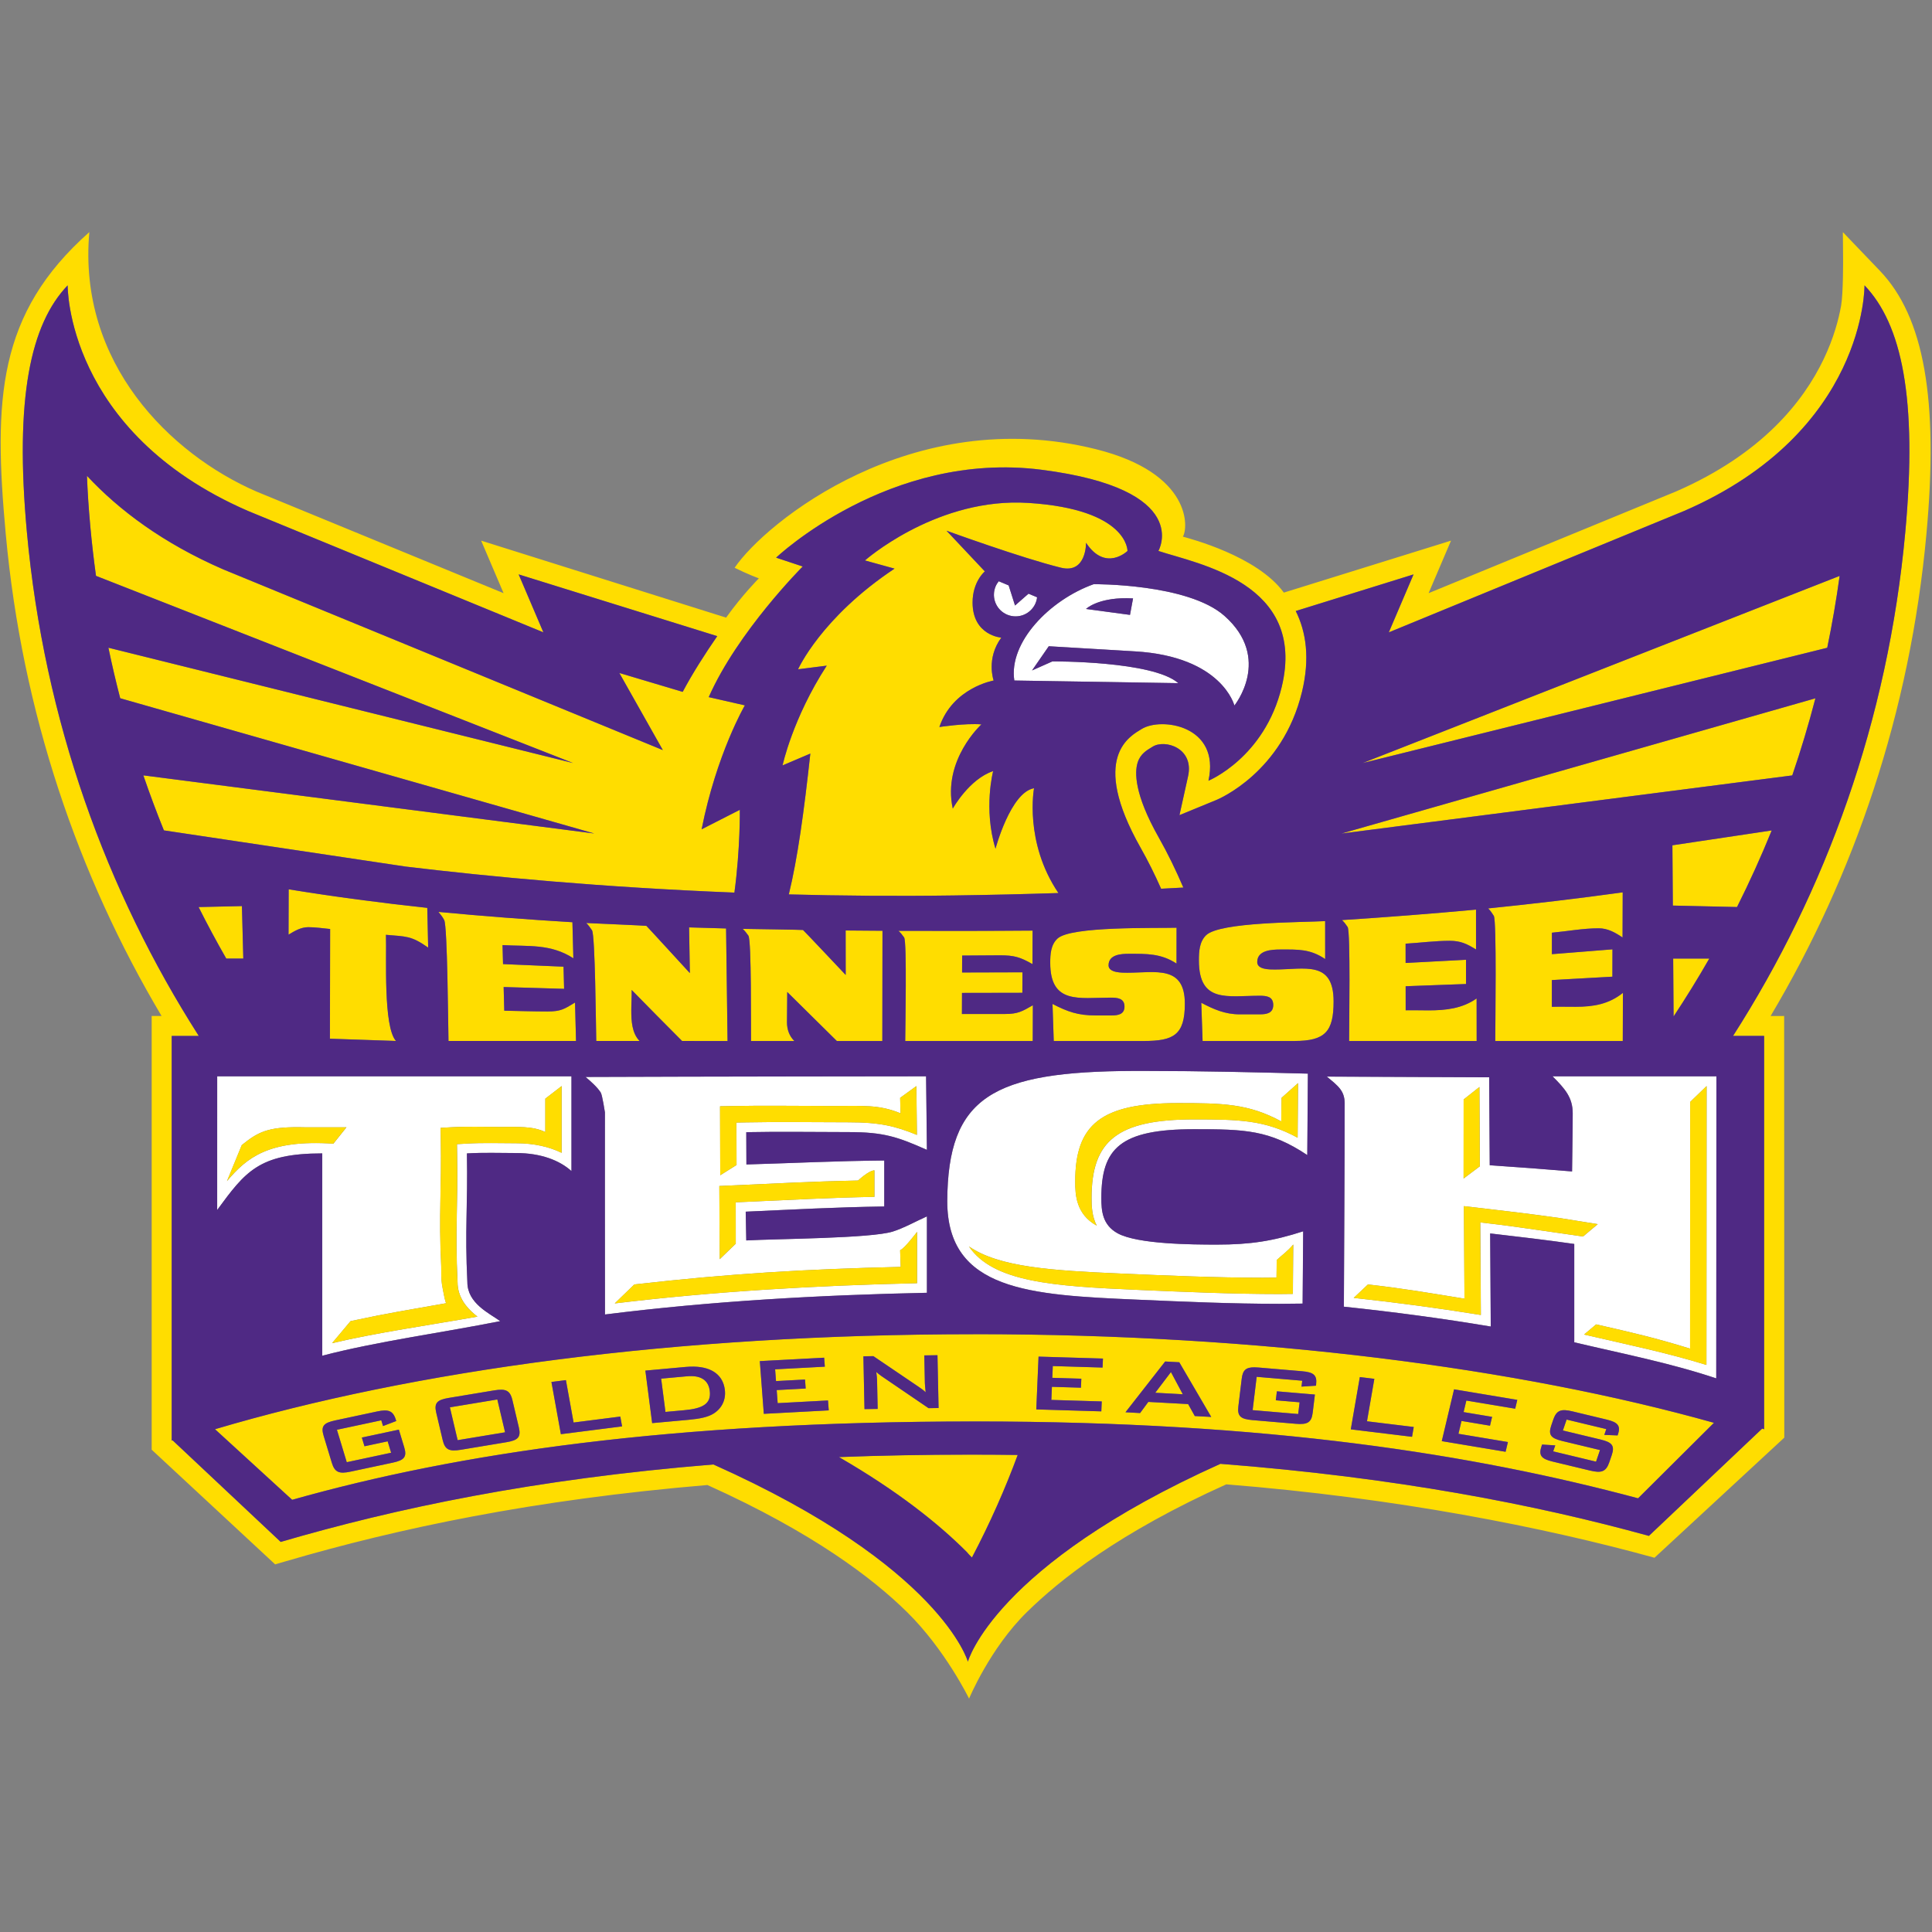
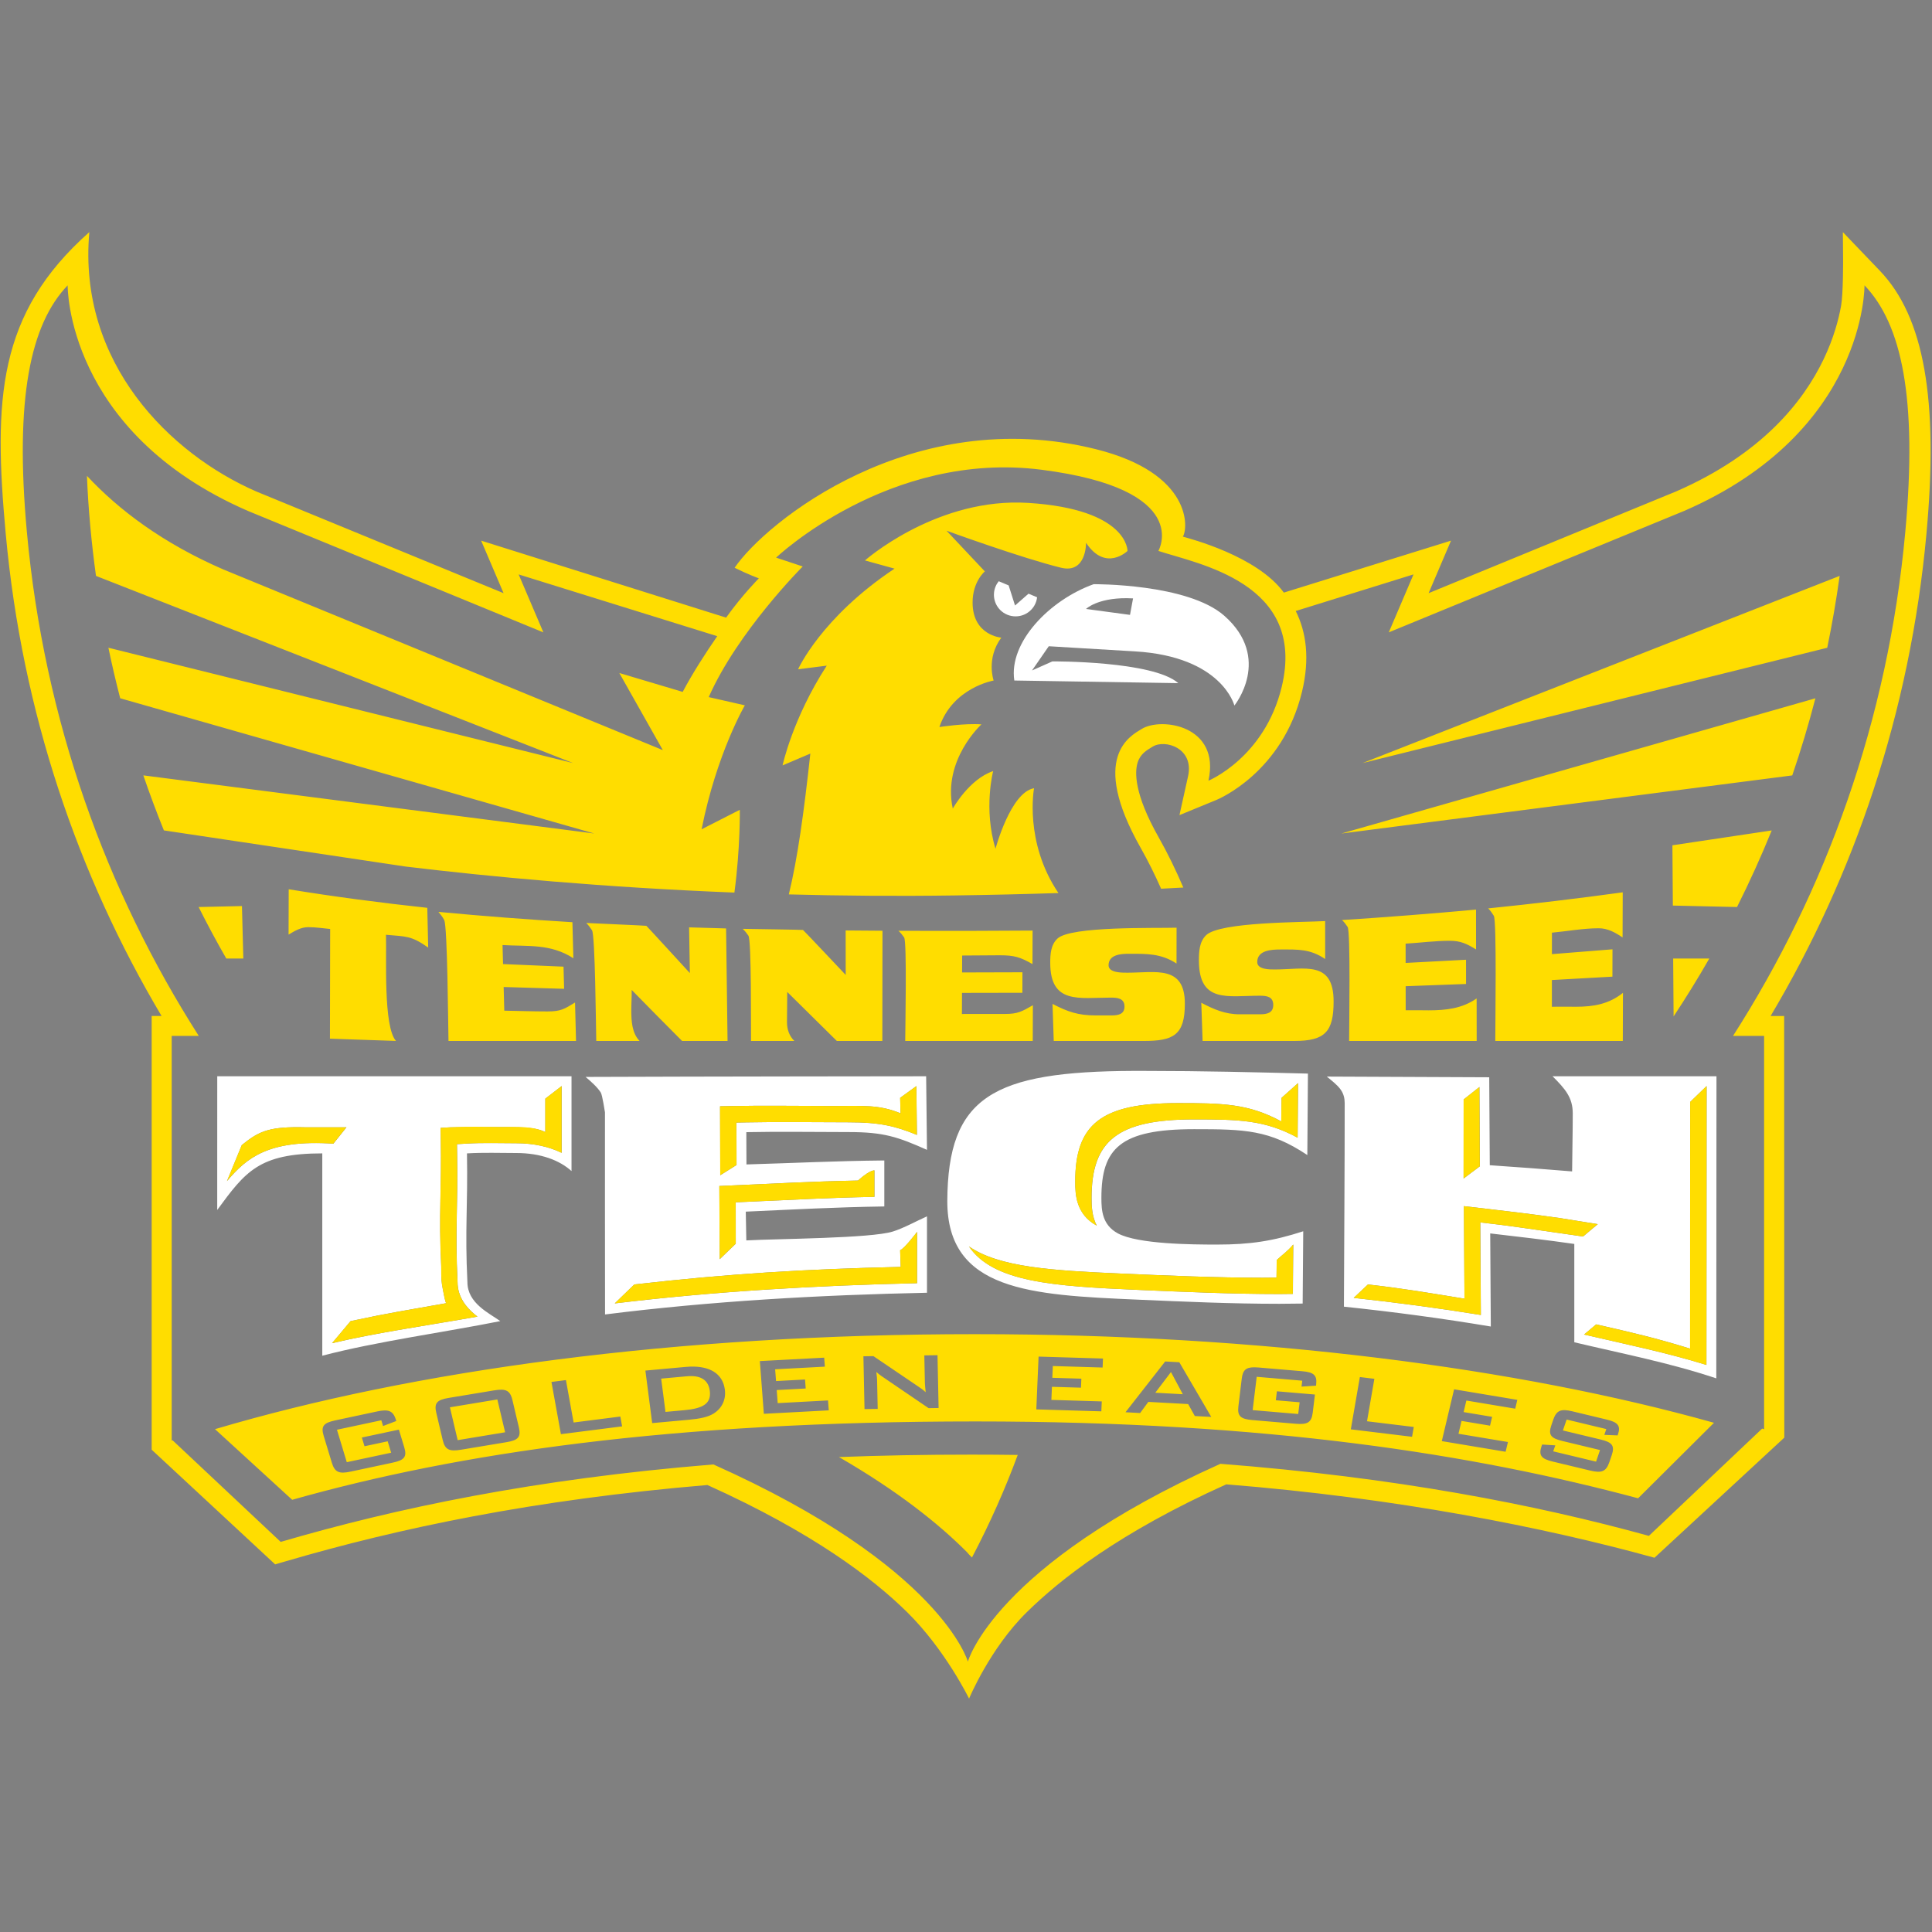
<svg xmlns="http://www.w3.org/2000/svg" width="250px" height="250px" viewBox="0 0 250 250" version="1.1">
  <rect x="0" y="0" width="250" height="250" fill="#808080" stroke="none" />
  <title>TNTECH</title>
  <desc>Created with Sketch.</desc>
  <defs />
  <g id="Page-1" stroke="none" stroke-width="1" fill="none" fill-rule="evenodd">
    <g id="TNTECH" fill-rule="nonzero">
      <g id="Group" transform="translate(125, 125) scale(-1, 1) rotate(-180) translate(-125, -125) translate(0, 30)">
-         <path d="M129.234,41.642 C128.896,42.059 128.674,42.578 128.624,43.152 C128.49,44.688 129.63,46.042 131.172,46.177 C132.689,46.309 134.028,45.214 134.201,43.717 L133.089,43.253 L131.345,44.782 L130.518,42.179 L129.234,41.642 L129.234,41.642 Z M141.528,42.021 C135.814,44.063 130.497,49.556 131.253,54.488 L152.47,54.829 C149.186,51.93 136.179,52.014 136.179,52.014 L133.544,53.185 L135.71,50.053 L146.874,50.719 C158.149,51.387 159.729,57.727 159.729,57.727 C159.729,57.727 164.671,51.627 158.43,46.114 C153.681,41.919 141.526,42.024 141.526,42.024 L141.528,42.021 Z M145.811,43.836 C146.068,43.838 146.337,43.846 146.616,43.862 L146.222,45.995 L140.531,45.229 C140.531,45.229 141.955,43.81 145.811,43.836 L145.811,43.836 Z M146.706,105.004 C128.441,105.074 122.65,108.332 122.58,121.853 C122.58,133.435 133.303,134.001 147.152,134.602 C153.276,134.868 159.411,135.141 165.55,135.141 L168.564,135.111 L168.638,125.756 C164.731,127.023 161.788,127.478 157.473,127.478 C154.326,127.478 147.229,127.435 144.637,126.021 C142.641,124.932 142.52,123.078 142.52,121.443 C142.52,115.02 144.96,112.546 154.519,112.546 C161.074,112.546 164.27,112.627 169.168,115.893 L169.246,105.353 C162.338,105.174 155.426,105.007 148.513,105.007 C147.897,105.003 147.295,105.002 146.706,105.004 L146.706,105.004 Z M28.112,105.698 L28.108,123 C31.747,118.057 33.478,115.677 41.703,115.677 L41.703,141.86 C48.651,140.031 57.6,138.812 64.736,137.382 C63.325,136.36 60.483,135.086 60.483,132.339 C60.143,125.422 60.55,122.6 60.426,115.678 C62.649,115.547 64.57,115.63 66.804,115.63 C70.01,115.63 72.438,116.593 73.954,117.966 L73.954,105.699 L28.112,105.699 L28.112,105.698 Z M119.841,105.698 C119.841,105.698 90.502,105.723 75.771,105.783 C76.45,106.349 77.312,107.119 77.742,107.804 C77.942,108.122 78.283,110.368 78.283,110.368 C78.283,110.368 78.273,133.663 78.292,136.521 C91.957,134.798 106.076,134 119.951,133.712 L119.951,123.825 C118.637,124.407 116.952,125.348 115.526,125.792 C112.674,126.681 100.589,126.72 96.574,126.937 L96.503,123.216 C103.037,122.926 107.885,122.645 114.431,122.544 L114.431,116.593 C107.854,116.66 103.163,116.917 96.591,117.108 L96.574,112.93 C100.964,112.84 105.425,112.919 109.816,112.919 C114.364,112.919 116.151,113.536 119.951,115.22 L119.842,105.698 L119.841,105.698 Z M200.899,105.698 C202.537,107.33 203.514,108.458 203.514,110.5 C203.514,113.002 203.449,115.508 203.43,118.01 C199.883,117.714 196.332,117.448 192.777,117.209 L192.705,105.828 L171.691,105.738 C172.308,106.255 173.008,106.778 173.452,107.382 C173.87,107.951 174.003,108.553 174.003,109.189 C174.003,117.963 173.935,126.738 173.902,135.512 C180.309,136.185 186.607,137.025 192.91,138.081 L192.833,126.034 C196.402,126.442 200.169,126.89 203.714,127.396 L203.714,140.12 C210.061,141.622 216.036,142.771 222.087,144.789 L222.111,105.7 L200.899,105.7 L200.899,105.698 Z M167.97,106.586 L167.916,113.65 C163.676,111.335 160.256,111.281 154.521,111.281 C144.556,111.281 141.252,114.06 141.252,121.443 C141.252,122.443 141.286,123.792 141.92,125.026 C139.224,123.555 139.136,120.974 139.136,119.334 C139.136,111.951 142.439,109.171 152.404,109.171 C158.14,109.171 161.559,109.225 165.8,111.54 L165.837,108.489 L167.97,106.586 L167.97,106.586 Z M72.683,106.964 L72.683,115.607 C71.083,114.823 69.097,114.365 66.803,114.365 C64.543,114.365 62.6,114.282 60.351,114.414 L59.134,114.485 L59.156,115.7 C59.281,122.63 58.875,125.459 59.213,132.372 C59.226,134.277 60.351,135.614 61.437,136.52 C61.552,136.616 61.669,136.709 61.787,136.799 C55.739,137.882 48.728,138.866 42.973,140.238 L45.368,137.382 C50.672,136.251 52.427,136.016 57.751,135.062 C57.634,134.972 57.452,134.041 57.328,133.375 C57.104,132.179 57.11,132.168 57.097,130.263 C56.759,123.35 57.165,120.521 57.039,113.591 L57.017,112.376 L58.235,112.305 C60.484,112.173 62.428,112.256 64.687,112.256 C66.98,112.256 68.966,112.134 70.567,112.918 L70.567,108.594 L72.684,106.964 L72.683,106.964 Z M220.838,106.964 L220.816,143.052 C215.607,141.439 210.423,140.385 204.981,139.118 L206.546,137.804 C211.224,138.868 214.17,139.541 218.7,140.943 L218.716,109.016 L220.838,106.964 L220.838,106.964 Z M118.581,106.969 L118.653,113.286 C115.822,112.125 113.794,111.654 109.811,111.654 C105.411,111.654 100.941,111.575 96.543,111.665 L95.294,111.691 L95.313,117.179 L93.205,118.506 L93.177,109.583 L94.427,109.557 C98.824,109.467 103.294,109.545 107.695,109.545 C111.677,109.545 113.706,109.332 116.536,110.492 L116.483,108.489 L118.581,106.969 L118.581,106.969 Z M191.439,107.088 L191.498,117.346 L189.393,118.928 L189.399,108.699 L191.439,107.088 L191.439,107.088 Z M38.722,112.289 C38.995,112.29 39.281,112.295 39.581,112.303 L44.835,112.303 L43.142,114.421 C34.781,113.867 31.939,116.221 29.374,119.266 L31.289,114.605 C33.374,112.921 34.619,112.262 38.722,112.288 L38.722,112.289 Z M113.154,117.874 L113.154,121.3 C107.211,121.417 102.564,121.68 96.439,121.953 L95.203,122.007 L95.21,127.364 L93.136,129.368 L93.086,119.899 L94.322,119.843 C100.447,119.571 105.094,119.307 111.038,119.191 C111.038,119.191 112.429,117.885 113.154,117.874 L113.154,117.874 Z M189.432,122.504 L190.856,122.668 C194.437,123.077 198.216,123.527 201.771,124.034 L206.754,124.833 L204.849,126.433 C201.599,125.984 196.21,125.147 192.972,124.777 L191.549,124.613 L191.626,136.587 C186.169,135.703 180.708,134.976 175.171,134.376 L177.017,132.637 C181.828,133.189 184.751,133.707 189.508,134.479 L189.432,122.504 L189.432,122.504 Z M118.673,125.833 L118.673,132.474 C105.638,132.774 92.406,133.532 79.551,135.091 L82.087,132.637 C94.277,131.246 104.236,130.648 116.558,130.365 L116.482,128.208 C117.057,127.989 118.674,125.833 118.674,125.833 L118.673,125.833 Z M167.351,127.47 L167.3,133.859 L165.533,133.877 C159.417,133.877 153.305,133.603 147.203,133.339 C136.292,132.864 128.517,132.338 125.381,127.714 C129.279,130.415 136.125,130.84 145.086,131.229 C151.188,131.494 157.301,131.767 163.416,131.768 L165.184,131.75 L165.213,129.473 C166.009,128.735 166.538,128.418 167.351,127.47 L167.351,127.47 Z" id="Shape" fill="#FFFFFF" transform="translate(125.109, 93.215) scale(-1, 1) rotate(-180) translate(-125.109, -93.215) " />
+         <path d="M129.234,41.642 C128.896,42.059 128.674,42.578 128.624,43.152 C128.49,44.688 129.63,46.042 131.172,46.177 C132.689,46.309 134.028,45.214 134.201,43.717 L133.089,43.253 L131.345,44.782 L130.518,42.179 L129.234,41.642 L129.234,41.642 Z M141.528,42.021 C135.814,44.063 130.497,49.556 131.253,54.488 L152.47,54.829 C149.186,51.93 136.179,52.014 136.179,52.014 L133.544,53.185 L135.71,50.053 L146.874,50.719 C158.149,51.387 159.729,57.727 159.729,57.727 C159.729,57.727 164.671,51.627 158.43,46.114 C153.681,41.919 141.526,42.024 141.526,42.024 L141.528,42.021 Z M145.811,43.836 C146.068,43.838 146.337,43.846 146.616,43.862 L146.222,45.995 L140.531,45.229 C140.531,45.229 141.955,43.81 145.811,43.836 L145.811,43.836 Z M146.706,105.004 C128.441,105.074 122.65,108.332 122.58,121.853 C122.58,133.435 133.303,134.001 147.152,134.602 C153.276,134.868 159.411,135.141 165.55,135.141 L168.564,135.111 L168.638,125.756 C164.731,127.023 161.788,127.478 157.473,127.478 C154.326,127.478 147.229,127.435 144.637,126.021 C142.641,124.932 142.52,123.078 142.52,121.443 C142.52,115.02 144.96,112.546 154.519,112.546 C161.074,112.546 164.27,112.627 169.168,115.893 L169.246,105.353 C162.338,105.174 155.426,105.007 148.513,105.007 C147.897,105.003 147.295,105.002 146.706,105.004 L146.706,105.004 Z M28.112,105.698 L28.108,123 C31.747,118.057 33.478,115.677 41.703,115.677 L41.703,141.86 C48.651,140.031 57.6,138.812 64.736,137.382 C63.325,136.36 60.483,135.086 60.483,132.339 C60.143,125.422 60.55,122.6 60.426,115.678 C62.649,115.547 64.57,115.63 66.804,115.63 C70.01,115.63 72.438,116.593 73.954,117.966 L73.954,105.699 L28.112,105.699 L28.112,105.698 Z M119.841,105.698 C119.841,105.698 90.502,105.723 75.771,105.783 C76.45,106.349 77.312,107.119 77.742,107.804 C77.942,108.122 78.283,110.368 78.283,110.368 C78.283,110.368 78.273,133.663 78.292,136.521 C91.957,134.798 106.076,134 119.951,133.712 L119.951,123.825 C118.637,124.407 116.952,125.348 115.526,125.792 C112.674,126.681 100.589,126.72 96.574,126.937 L96.503,123.216 C103.037,122.926 107.885,122.645 114.431,122.544 L114.431,116.593 C107.854,116.66 103.163,116.917 96.591,117.108 L96.574,112.93 C100.964,112.84 105.425,112.919 109.816,112.919 C114.364,112.919 116.151,113.536 119.951,115.22 L119.842,105.698 L119.841,105.698 Z M200.899,105.698 C202.537,107.33 203.514,108.458 203.514,110.5 C203.514,113.002 203.449,115.508 203.43,118.01 C199.883,117.714 196.332,117.448 192.777,117.209 L192.705,105.828 L171.691,105.738 C172.308,106.255 173.008,106.778 173.452,107.382 C173.87,107.951 174.003,108.553 174.003,109.189 C174.003,117.963 173.935,126.738 173.902,135.512 C180.309,136.185 186.607,137.025 192.91,138.081 L192.833,126.034 C196.402,126.442 200.169,126.89 203.714,127.396 L203.714,140.12 C210.061,141.622 216.036,142.771 222.087,144.789 L222.111,105.7 L200.899,105.7 L200.899,105.698 Z M167.97,106.586 L167.916,113.65 C163.676,111.335 160.256,111.281 154.521,111.281 C144.556,111.281 141.252,114.06 141.252,121.443 C141.252,122.443 141.286,123.792 141.92,125.026 C139.224,123.555 139.136,120.974 139.136,119.334 C139.136,111.951 142.439,109.171 152.404,109.171 C158.14,109.171 161.559,109.225 165.8,111.54 L165.837,108.489 L167.97,106.586 L167.97,106.586 Z M72.683,106.964 L72.683,115.607 C71.083,114.823 69.097,114.365 66.803,114.365 C64.543,114.365 62.6,114.282 60.351,114.414 L59.134,114.485 L59.156,115.7 C59.281,122.63 58.875,125.459 59.213,132.372 C59.226,134.277 60.351,135.614 61.437,136.52 C61.552,136.616 61.669,136.709 61.787,136.799 C55.739,137.882 48.728,138.866 42.973,140.238 L45.368,137.382 C50.672,136.251 52.427,136.016 57.751,135.062 C57.634,134.972 57.452,134.041 57.328,133.375 C57.104,132.179 57.11,132.168 57.097,130.263 C56.759,123.35 57.165,120.521 57.039,113.591 L57.017,112.376 L58.235,112.305 C66.98,112.256 68.966,112.134 70.567,112.918 L70.567,108.594 L72.684,106.964 L72.683,106.964 Z M220.838,106.964 L220.816,143.052 C215.607,141.439 210.423,140.385 204.981,139.118 L206.546,137.804 C211.224,138.868 214.17,139.541 218.7,140.943 L218.716,109.016 L220.838,106.964 L220.838,106.964 Z M118.581,106.969 L118.653,113.286 C115.822,112.125 113.794,111.654 109.811,111.654 C105.411,111.654 100.941,111.575 96.543,111.665 L95.294,111.691 L95.313,117.179 L93.205,118.506 L93.177,109.583 L94.427,109.557 C98.824,109.467 103.294,109.545 107.695,109.545 C111.677,109.545 113.706,109.332 116.536,110.492 L116.483,108.489 L118.581,106.969 L118.581,106.969 Z M191.439,107.088 L191.498,117.346 L189.393,118.928 L189.399,108.699 L191.439,107.088 L191.439,107.088 Z M38.722,112.289 C38.995,112.29 39.281,112.295 39.581,112.303 L44.835,112.303 L43.142,114.421 C34.781,113.867 31.939,116.221 29.374,119.266 L31.289,114.605 C33.374,112.921 34.619,112.262 38.722,112.288 L38.722,112.289 Z M113.154,117.874 L113.154,121.3 C107.211,121.417 102.564,121.68 96.439,121.953 L95.203,122.007 L95.21,127.364 L93.136,129.368 L93.086,119.899 L94.322,119.843 C100.447,119.571 105.094,119.307 111.038,119.191 C111.038,119.191 112.429,117.885 113.154,117.874 L113.154,117.874 Z M189.432,122.504 L190.856,122.668 C194.437,123.077 198.216,123.527 201.771,124.034 L206.754,124.833 L204.849,126.433 C201.599,125.984 196.21,125.147 192.972,124.777 L191.549,124.613 L191.626,136.587 C186.169,135.703 180.708,134.976 175.171,134.376 L177.017,132.637 C181.828,133.189 184.751,133.707 189.508,134.479 L189.432,122.504 L189.432,122.504 Z M118.673,125.833 L118.673,132.474 C105.638,132.774 92.406,133.532 79.551,135.091 L82.087,132.637 C94.277,131.246 104.236,130.648 116.558,130.365 L116.482,128.208 C117.057,127.989 118.674,125.833 118.674,125.833 L118.673,125.833 Z M167.351,127.47 L167.3,133.859 L165.533,133.877 C159.417,133.877 153.305,133.603 147.203,133.339 C136.292,132.864 128.517,132.338 125.381,127.714 C129.279,130.415 136.125,130.84 145.086,131.229 C151.188,131.494 157.301,131.767 163.416,131.768 L165.184,131.75 L165.213,129.473 C166.009,128.735 166.538,128.418 167.351,127.47 L167.351,127.47 Z" id="Shape" fill="#FFFFFF" transform="translate(125.109, 93.215) scale(-1, 1) rotate(-180) translate(-125.109, -93.215) " />
        <path d="M11.557,0.202 C-0.367,10.768 -0.846,21.903 0.743,39.259 C2.86,62.371 10.098,83.452 20.907,101.635 L19.627,101.635 L19.627,157.756 L35.605,172.595 L37.054,172.172 C51.541,167.935 68.977,164.226 91.539,162.326 C105.305,168.528 113.033,174.489 117.396,178.792 C122.325,183.652 125.397,189.965 125.397,189.965 C125.397,189.965 128.105,183.447 132.88,178.769 C137.212,174.523 144.818,168.48 158.678,162.24 C180.726,164.005 199.739,167.773 214.091,171.737 L230.886,156.198 L230.868,101.636 L229.116,101.637 C239.925,83.454 247.163,62.372 249.279,39.26 C250.869,21.905 248.985,11.186 243.256,5.204 L238.467,0.204 L238.495,3.66 C238.495,3.726 238.524,8.115 238.236,9.735 C237.927,11.469 237.289,13.913 235.971,16.663 C233.364,22.102 228.022,28.901 216.894,33.754 L184.86,46.922 L187.761,40.125 L166.128,46.849 C162.665,42.092 153.926,39.859 153.06,39.605 C153.747,38.59 154.341,31.421 141.812,28.291 C118.007,22.345 99.042,37.766 95.06,43.634 C96.782,44.492 98.194,45.003 98.194,45.003 C98.194,45.003 96.091,47.107 93.956,50.086 L62.262,40.125 L65.163,46.922 L33.183,33.772 C22.022,28.918 10.045,17.143 11.56,0.202 L11.557,0.202 Z M8.755,7.091 C8.755,7.091 8.497,26.024 32.082,36.281 L70.314,51.997 L67.114,44.497 L92.81,52.487 C91.235,54.767 89.608,57.304 88.34,59.697 L80.14,57.253 L85.769,67.231 L28.862,43.837 C21.111,40.466 15.403,36.195 11.252,31.742 C11.326,33.74 11.468,35.909 11.683,38.264 C11.881,40.424 12.128,42.566 12.421,44.687 L74.157,68.906 L14.027,53.983 C14.485,56.187 14.995,58.367 15.553,60.521 L76.896,78.022 L18.548,70.499 C19.373,72.91 20.261,75.284 21.208,77.62 L52.494,82.299 C63.428,83.615 78.022,84.992 95.032,85.665 C95.808,79.862 95.731,74.953 95.731,74.953 L90.788,77.475 C92.721,67.708 96.383,61.435 96.383,61.435 L91.709,60.371 C95.46,51.874 103.873,43.467 103.873,43.467 L100.427,42.323 C100.427,42.323 115.044,28.429 134.764,30.95 C154.482,33.472 149.894,41.455 149.894,41.455 C154.979,43.142 169.111,45.565 165.852,59.053 C163.64,68.202 156.372,71.19 156.372,71.19 C157.958,64.03 150.248,62.921 147.719,64.501 C146.332,65.367 140.887,68.028 147.601,79.877 C148.547,81.547 149.428,83.323 150.246,85.166 L153.123,85.013 C152.158,82.762 151.104,80.588 149.952,78.554 C146.741,72.887 146.829,70.076 147.202,68.861 C147.387,68.261 147.693,67.867 148.01,67.573 C148.176,67.419 148.355,67.286 148.54,67.162 C148.783,67.001 148.996,66.879 149.153,66.781 C150.733,65.794 154.545,66.951 153.735,70.61 L152.62,75.644 L157.402,73.678 C157.67,73.568 165.959,70.104 168.478,59.683 C169.512,55.402 169.033,51.964 167.668,49.229 L182.909,44.492 L179.707,51.992 L217.939,36.276 C241.525,26.02 241.266,7.087 241.266,7.087 C246.081,12.114 248.129,21.681 246.543,39.006 C244.307,63.424 236.237,85.499 224.253,104.212 L228.275,104.211 L228.275,155.11 L228.024,155.023 L213.364,168.907 C198.638,164.839 180.575,161.335 157.919,159.582 C128.599,172.761 125.242,185.182 125.242,185.182 C125.242,185.182 121.826,172.853 92.312,159.664 C69.1,161.552 51.194,165.338 36.322,169.686 L22.333,156.54 L22.218,156.576 L22.218,156.432 L22.218,104.212 L25.721,104.212 C13.76,85.496 5.712,63.41 3.478,39.01 C1.891,21.686 3.939,12.119 8.754,7.091 L8.755,7.091 Z M131.957,35.196 C120.632,34.992 111.925,42.687 111.925,42.687 L115.754,43.746 C106.239,50.084 103.272,56.772 103.272,56.772 L106.983,56.301 C102.564,63.108 101.265,69.209 101.265,69.209 L104.858,67.68 C104.03,75.275 103.21,81.23 102.073,85.902 C108.881,86.082 116.022,86.143 123.426,86.038 C128.095,85.973 132.609,85.866 136.962,85.725 C132.497,79.136 133.805,72.164 133.805,72.164 C130.77,72.676 128.818,79.99 128.818,79.99 C127.236,74.798 128.515,69.947 128.515,69.947 C125.415,70.97 123.29,74.797 123.29,74.797 C121.925,68.507 126.997,63.901 126.997,63.901 C124.873,63.73 121.556,64.242 121.556,64.242 C123.294,59.133 128.577,58.226 128.577,58.226 C128.577,58.226 127.571,55.394 129.566,52.678 C129.566,52.678 125.866,52.401 125.853,48.155 C125.845,45.411 127.439,44.105 127.439,44.105 L122.481,38.839 C122.481,38.839 132.239,42.392 137.295,43.629 C140.607,44.438 140.534,40.401 140.534,40.401 C143.065,44.217 145.899,41.46 145.899,41.46 C145.899,41.46 146.017,36.065 133.062,35.241 C132.692,35.218 132.324,35.203 131.959,35.196 L131.957,35.196 Z M238.049,44.688 L176.312,68.908 L236.442,53.987 C237.077,50.933 237.615,47.832 238.049,44.688 L238.049,44.688 Z M234.915,60.526 L173.573,78.025 L231.917,70.504 C233.033,67.243 234.034,63.916 234.912,60.526 L234.915,60.526 Z M229.26,77.624 L216.409,79.546 L216.466,87.347 L224.77,87.535 C226.386,84.315 227.886,81.01 229.259,77.624 L229.26,77.624 Z M37.358,85.24 L37.341,91.106 C38.133,90.627 38.939,90.139 39.898,90.139 C40.842,90.139 41.783,90.287 42.722,90.375 L42.694,104.57 L51.241,104.862 C49.582,103.019 50.04,94 49.944,91.125 C52.545,91.366 53.181,91.212 55.408,92.781 L55.292,87.639 C49.292,86.992 43.313,86.207 37.355,85.237 L37.358,85.24 Z M209.98,85.633 C204.188,86.432 198.386,87.12 192.568,87.712 C192.86,87.994 193.087,88.328 193.3,88.67 C193.685,89.288 193.488,102.878 193.489,104.867 L209.989,104.868 L210.01,98.639 C208.181,100.106 206.194,100.439 203.906,100.439 C202.875,100.439 201.843,100.414 200.812,100.444 L200.815,96.982 L208.646,96.544 L208.656,93.006 L200.817,93.631 L200.82,90.854 C202.822,90.669 204.864,90.283 206.875,90.283 C208.052,90.283 209.013,90.834 209.961,91.471 L209.98,85.633 L209.98,85.633 Z M31.309,87.409 L25.702,87.535 C26.838,89.8 28.033,92.022 29.282,94.2 L31.486,94.2 L31.309,87.408 L31.309,87.409 Z M191,87.865 C185.224,88.398 179.44,88.846 173.652,89.221 C173.941,89.481 174.169,89.793 174.383,90.114 C174.771,90.695 174.574,103.011 174.576,104.867 L191.082,104.867 L191.076,99.361 C189.211,100.674 187.087,100.903 184.865,100.903 C183.876,100.903 182.885,100.873 181.896,100.891 L181.892,97.781 L189.706,97.492 L189.705,94.357 L181.889,94.769 L181.885,92.274 C183.785,92.159 185.69,91.903 187.595,91.903 C189.023,91.903 189.814,92.297 191.001,93.025 L190.999,87.865 L191,87.865 Z M56.732,88.163 C57.011,88.497 57.289,88.838 57.484,89.229 C57.899,90.062 57.987,102.773 58.035,104.864 L74.538,104.864 L74.409,99.892 C73.009,100.742 72.558,101.045 70.861,101.045 C68.992,101.045 67.122,100.982 65.253,100.947 L65.172,97.884 L72.995,98.118 L72.92,95.251 L65.093,94.916 L65.028,92.457 C68.347,92.652 71.239,92.253 74.192,94.163 L74.071,89.499 C68.284,89.149 62.504,88.712 56.732,88.163 L56.732,88.163 Z M171.474,89.354 C168.561,89.52 157.853,89.451 156.073,91.176 C155.197,92.024 155.137,93.293 155.137,94.434 C155.137,100.016 158.842,99.012 163.019,99.012 C163.911,99.012 164.758,99.121 164.758,100.21 C164.758,101.249 163.933,101.415 163.073,101.415 L160.394,101.416 C158.539,101.416 157.059,100.773 155.447,99.921 L155.616,104.867 L167.492,104.866 C171.477,104.866 172.568,103.657 172.568,99.749 C172.568,94.389 168.827,95.615 164.968,95.615 C164.291,95.615 162.686,95.636 162.686,94.656 C162.686,93.111 164.562,93.029 165.705,93.029 C167.98,93.029 169.513,92.943 171.477,94.262 L171.474,89.354 L171.474,89.354 Z M75.861,89.599 C76.148,89.882 76.383,90.209 76.606,90.543 C77.013,91.152 77.111,103.026 77.156,104.864 L82.761,104.864 C81.767,103.854 81.69,102.242 81.69,100.913 C81.69,100.03 81.757,99.146 81.739,98.262 C83.836,100.399 85.932,102.536 88.05,104.652 L88.262,104.864 L94.145,104.865 L93.955,90.305 L89.168,90.166 L89.268,96.081 C88.749,95.518 83.686,89.987 83.639,89.966 C83.58,89.939 76.593,89.636 75.86,89.599 L75.861,89.599 Z M152.247,90.209 C149.405,90.294 138.593,89.995 136.845,91.607 C135.97,92.414 135.9,93.635 135.9,94.748 C135.9,100.157 139.656,99.257 143.706,99.257 C144.57,99.257 145.51,99.324 145.51,100.417 C145.51,101.417 144.678,101.559 143.858,101.559 L141.749,101.559 C139.514,101.559 138.168,101.093 136.195,100.072 L136.355,104.866 L147.989,104.867 C151.858,104.867 153.32,104.103 153.32,100.04 C153.32,95.019 149.521,96.032 145.897,96.032 C145.23,96.032 143.447,96.068 143.447,95.08 C143.447,93.695 145.024,93.583 146.069,93.583 C148.39,93.583 150.232,93.534 152.241,94.847 L152.248,90.21 L152.247,90.209 Z M96.103,90.357 C96.388,90.616 96.621,90.922 96.841,91.235 C97.253,91.821 97.159,103.108 97.182,104.865 L102.786,104.865 C102.128,104.216 101.836,103.365 101.836,102.454 L101.868,98.523 L108.007,104.59 L108.287,104.865 L114.174,104.865 L114.193,90.604 L109.427,90.567 L109.434,96.321 C108.914,95.774 103.978,90.532 103.906,90.502 C103.832,90.47 96.845,90.371 96.103,90.357 L96.103,90.357 Z M133.618,90.582 C127.832,90.629 122.045,90.634 116.258,90.613 C116.545,90.862 116.775,91.162 116.993,91.469 C117.369,92 117.139,103.237 117.136,104.865 L133.637,104.866 L133.654,100.241 C132.279,101.028 131.719,101.371 130.076,101.371 L124.472,101.376 L124.483,98.645 L132.294,98.63 L132.296,98.409 L132.304,95.979 L124.492,96.001 L124.502,93.811 L129.375,93.779 C131.235,93.779 131.995,94.004 133.603,94.917 L133.618,90.582 L133.618,90.582 Z M216.508,94.201 L216.562,101.692 C218.175,99.257 219.717,96.759 221.183,94.201 L216.507,94.201 L216.508,94.201 Z M167.959,110.323 L165.827,112.226 L165.789,115.277 C161.548,112.962 158.13,112.908 152.393,112.908 C142.429,112.908 139.125,115.687 139.125,123.07 C139.125,124.71 139.214,127.291 141.91,128.762 C141.275,127.528 141.242,126.179 141.242,125.179 C141.242,117.797 144.545,115.017 154.511,115.017 C160.246,115.017 163.666,115.071 167.906,117.386 L167.959,110.323 L167.959,110.323 Z M72.673,110.7 L70.556,112.33 L70.556,116.654 C68.956,115.87 66.969,115.992 64.676,115.992 C62.416,115.992 60.473,115.91 58.224,116.041 L57.007,116.113 L57.028,117.327 C57.154,124.257 56.748,127.087 57.086,134 C57.099,135.905 57.094,135.915 57.317,137.112 C57.441,137.778 57.623,138.709 57.74,138.798 C52.417,139.752 50.661,139.987 45.358,141.119 L42.962,143.974 C48.717,142.603 55.728,141.619 61.776,140.535 C61.658,140.445 61.542,140.352 61.426,140.256 C60.34,139.351 59.215,138.013 59.202,136.109 C58.864,129.195 59.27,126.367 59.145,119.436 L59.123,118.221 L60.34,118.15 C62.589,118.018 64.533,118.102 66.792,118.102 C69.086,118.102 71.072,118.559 72.672,119.343 L72.672,110.7 L72.673,110.7 Z M220.827,110.7 L218.706,112.752 L218.69,144.679 C214.159,143.277 211.214,142.605 206.536,141.54 L204.97,142.854 C210.412,144.121 215.597,145.176 220.806,146.788 L220.827,110.7 L220.827,110.7 Z M118.571,110.706 L116.473,112.226 L116.526,114.229 C113.695,113.068 111.667,113.281 107.684,113.281 C103.283,113.281 98.814,113.203 94.416,113.293 L93.167,113.319 L93.195,122.243 L95.302,120.916 L95.284,115.428 L96.533,115.402 C100.93,115.311 105.4,115.39 109.801,115.39 C113.783,115.39 115.812,115.861 118.643,117.022 L118.571,110.706 L118.571,110.706 Z M191.428,110.825 L189.389,112.436 L189.383,122.664 L191.487,121.083 L191.428,110.825 L191.428,110.825 Z M38.711,116.025 C34.608,115.999 33.364,116.657 31.279,118.341 L29.363,123.002 C31.929,119.958 34.771,117.603 43.131,118.158 L44.825,116.04 L39.571,116.04 C39.271,116.032 38.985,116.027 38.712,116.025 L38.711,116.025 Z M113.144,121.61 C112.419,121.621 111.027,122.927 111.027,122.927 C105.084,123.043 100.437,123.308 94.312,123.579 L93.076,123.635 L93.125,133.104 L95.2,131.101 L95.192,125.744 L96.428,125.689 C102.554,125.417 107.2,125.153 113.144,125.036 L113.144,121.61 L113.144,121.61 Z M189.421,126.24 L189.497,138.215 C184.74,137.443 181.817,136.925 177.006,136.373 L175.16,138.112 C180.697,138.712 186.158,139.439 191.615,140.323 L191.538,128.349 L192.962,128.513 C196.199,128.884 201.588,129.72 204.838,130.169 L206.743,128.57 L201.76,127.771 C198.205,127.264 194.426,126.814 190.846,126.404 L189.421,126.24 L189.421,126.24 Z M118.662,129.569 C118.662,129.569 117.045,131.726 116.47,131.944 L116.546,134.102 C104.224,134.384 94.265,134.982 82.075,136.373 L79.539,138.827 C92.395,137.268 105.627,136.51 118.661,136.21 L118.661,129.569 L118.662,129.569 Z M167.341,131.207 C166.528,132.155 165.998,132.471 165.203,133.21 L165.173,135.487 L163.405,135.505 C157.29,135.504 151.178,135.231 145.076,134.966 C136.114,134.576 129.268,134.152 125.371,131.451 C128.507,136.074 136.281,136.601 147.192,137.075 C153.294,137.34 159.407,137.613 165.523,137.614 L167.29,137.596 L167.34,131.207 L167.341,131.207 Z M126.237,142.806 C87.203,142.806 53.432,147.505 27.822,155.099 L37.809,164.239 C59.246,158.184 86.702,154.1 126.238,154.1 C164.079,154.1 190.772,158.366 211.97,164.044 L221.791,154.274 C196.487,147.164 163.025,142.807 126.237,142.807 L126.237,142.806 Z M121.312,145.527 L121.455,152.361 L120.16,152.38 L114.086,148.243 C113.845,148.075 113.621,147.905 113.395,147.696 C113.469,148.225 113.492,148.583 113.496,148.782 L113.574,152.477 L111.868,152.502 L111.725,145.668 L113.02,145.649 L118.838,149.591 C119.174,149.811 119.495,150.045 119.785,150.319 C119.726,149.75 119.686,149.353 119.681,149.141 L119.607,145.552 L121.313,145.527 L121.312,145.527 Z M134.39,145.709 L142.726,145.959 L142.676,147.124 L136.235,146.93 L136.17,148.453 L139.927,148.566 L139.878,149.731 L136.121,149.618 L136.048,151.312 L142.568,151.509 L142.513,152.793 L134.099,152.54 L134.391,145.709 L134.39,145.709 Z M106.648,145.848 L106.736,147.01 L100.304,147.353 L100.419,148.874 L104.172,148.674 L104.259,149.838 L100.507,150.037 L100.635,151.73 L107.147,151.382 L107.243,152.665 L98.841,153.112 L98.324,146.29 L106.648,145.847 L106.648,145.848 Z M150.774,146.339 L152.602,146.439 L156.737,153.516 L154.609,153.399 L153.749,151.852 L148.594,151.57 L147.531,153.012 L145.639,152.908 L150.774,146.339 L150.774,146.339 Z M89.804,147.004 C92.176,147.06 93.556,148.137 93.795,149.981 C93.96,151.258 93.437,152.371 92.381,153.054 C91.648,153.533 90.565,153.752 89.12,153.884 L84.392,154.314 L83.513,147.518 L88.727,147.044 C89.106,147.01 89.466,146.996 89.804,147.004 L89.804,147.004 Z M162.363,147.095 C162.524,147.097 162.698,147.107 162.889,147.123 L168.484,147.6 C169.961,147.726 170.457,148.088 170.309,149.314 C170.302,149.366 170.296,149.419 170.29,149.472 L168.417,149.592 L168.509,148.827 L162.616,148.324 L162.094,152.635 L167.988,153.137 L168.172,151.621 L165.091,151.359 L165.231,150.199 L170.151,150.618 L169.867,152.964 C169.712,154.242 169.184,154.53 167.66,154.4 L162.064,153.923 C160.54,153.793 160.093,153.422 160.248,152.144 L160.682,148.559 C160.818,147.44 161.239,147.081 162.363,147.095 L162.363,147.095 Z M151.523,147.708 L149.495,150.385 L153.057,150.579 L151.523,147.708 L151.523,147.708 Z M89.53,148.232 C89.333,148.227 89.123,148.234 88.901,148.254 L85.556,148.558 L86.113,152.865 L88.548,152.644 C90.935,152.426 92.064,151.817 91.846,150.132 C91.689,148.922 90.911,148.268 89.53,148.232 L89.53,148.232 Z M175.966,148.355 L177.842,148.584 L176.891,154.077 L182.941,154.814 L182.721,156.086 L174.795,155.121 L175.966,148.356 L175.966,148.355 Z M73.231,148.749 L74.225,154.237 L80.27,153.466 L80.501,154.737 L72.582,155.746 L71.357,148.988 L73.231,148.749 L73.231,148.749 Z M188.159,149.941 L196.34,151.306 L196.069,152.449 L189.747,151.394 L189.393,152.888 L193.08,153.504 L192.809,154.647 L189.122,154.031 L188.727,155.695 L195.126,156.762 L194.827,158.023 L186.569,156.645 L188.159,149.941 L188.159,149.941 Z M64.911,149.991 C65.716,150.014 66.085,150.389 66.308,151.334 L67.143,154.869 C67.44,156.13 67.037,156.535 65.533,156.784 L59.644,157.762 C58.141,158.011 57.584,157.765 57.286,156.505 L56.452,152.97 C56.155,151.709 56.558,151.305 58.061,151.055 L63.95,150.078 C64.326,150.016 64.643,149.984 64.911,149.991 L64.911,149.991 Z M64.357,151.253 L58.22,152.271 L59.223,156.521 L65.36,155.502 L64.357,151.253 L64.357,151.253 Z M202.515,152.638 C202.783,152.649 203.095,152.703 203.464,152.791 L207.914,153.86 C209.311,154.196 209.753,154.633 209.366,155.767 L209.317,155.906 L207.599,155.838 L207.856,155.087 L202.723,153.854 L202.24,155.267 L207.13,156.442 C208.603,156.796 208.98,157.231 208.558,158.467 L208.249,159.37 C207.827,160.606 207.232,160.808 205.759,160.454 L200.914,159.29 C199.441,158.936 199.064,158.501 199.486,157.266 L199.548,157.087 L201.253,157.194 L200.987,157.97 L206.531,159.302 L207.043,157.8 L202.154,156.625 C200.681,156.271 200.319,155.839 200.741,154.604 L200.989,153.878 C201.306,152.951 201.71,152.605 202.515,152.638 L202.515,152.638 Z M49.749,152.676 C50.545,152.658 50.959,152.993 51.231,153.888 C51.246,153.94 51.262,153.99 51.277,154.042 L49.568,154.694 L49.342,153.949 L43.601,155.174 L44.874,159.372 L50.616,158.147 L50.167,156.67 L47.167,157.311 L46.824,156.181 L51.617,155.159 L52.309,157.444 C52.687,158.69 52.311,159.111 50.826,159.428 L45.375,160.591 C43.89,160.908 43.318,160.689 42.94,159.443 L41.88,155.952 C41.503,154.707 41.88,154.284 43.365,153.967 L48.816,152.803 C49.175,152.727 49.483,152.682 49.749,152.676 L49.749,152.676 Z M125.541,158.394 C119.612,158.394 113.961,158.502 108.565,158.709 C116.151,163.097 121.441,167.316 125.126,171.013 C125.126,171.013 125.378,171.331 125.773,171.705 C128.14,167.207 130.092,162.765 131.694,158.434 C129.673,158.407 127.623,158.393 125.541,158.393 L125.541,158.394 Z" id="Shape" fill="#FFDD00" transform="translate(124.953, 95.083) scale(-1, 1) rotate(-180) translate(-124.953, -95.083) " />
-         <path d="M8.755,4.983 C3.94,10.011 1.893,19.579 3.479,36.902 C5.714,61.303 13.761,83.388 25.723,102.108 L22.22,102.108 L22.22,154.328 L22.22,154.472 L22.335,154.436 L36.324,167.582 C51.194,163.234 69.101,159.448 92.314,157.56 C121.827,170.749 125.244,183.078 125.244,183.078 C125.244,183.078 128.601,170.657 157.921,157.478 C180.578,159.231 198.642,162.735 213.366,166.803 L228.026,152.919 L228.277,153.006 L228.277,102.107 L224.255,102.108 C236.239,83.397 244.309,61.32 246.545,36.902 C248.131,19.578 246.083,10.01 241.268,4.983 C241.268,4.983 241.527,23.916 217.941,34.172 L179.709,49.888 L182.911,42.388 L167.67,47.125 C169.035,49.86 169.514,53.298 168.48,57.579 C165.961,68 157.672,71.464 157.404,71.574 L152.622,73.54 L153.736,68.506 C154.547,64.847 150.735,63.69 149.155,64.677 C148.998,64.775 148.784,64.897 148.542,65.058 C148.357,65.182 148.178,65.315 148.012,65.469 C147.694,65.763 147.389,66.157 147.204,66.756 C146.83,67.972 146.743,70.783 149.954,76.45 C151.106,78.484 152.16,80.658 153.125,82.909 L150.248,83.062 C149.43,81.219 148.549,79.443 147.602,77.773 C140.889,65.923 146.334,63.263 147.721,62.397 C150.25,60.817 157.96,61.926 156.374,69.086 C156.374,69.086 163.642,66.098 165.853,56.949 C169.113,43.461 154.981,41.038 149.896,39.351 C149.896,39.351 154.484,31.368 134.766,28.846 C115.046,26.325 100.429,40.219 100.429,40.219 L103.874,41.363 C103.874,41.363 95.462,49.77 91.711,58.267 L96.385,59.331 C96.385,59.331 92.723,65.604 90.79,75.37 L95.732,72.849 C95.732,72.849 95.81,77.758 95.034,83.561 C78.025,82.888 63.431,81.511 52.496,80.195 L21.21,75.509 C20.263,73.173 19.375,70.799 18.55,68.389 L76.898,75.912 L15.555,58.411 C14.996,56.257 14.486,54.078 14.028,51.872 L74.158,66.793 L12.422,42.573 C12.129,40.452 11.883,38.31 11.684,36.149 C11.469,33.795 11.327,31.626 11.253,29.628 C15.404,34.081 21.112,38.352 28.863,41.723 L85.77,65.117 L80.141,55.138 L88.341,57.583 C89.609,55.19 91.236,52.653 92.811,50.373 L67.115,42.383 L70.315,49.882 L32.08,34.171 C8.495,23.914 8.754,4.98 8.754,4.98 L8.755,4.983 Z M131.957,33.088 C132.322,33.095 132.69,33.11 133.06,33.134 C146.015,33.957 145.897,39.352 145.897,39.352 C145.897,39.352 143.063,42.109 140.533,38.293 C140.533,38.293 140.606,42.33 137.294,41.521 C132.237,40.284 122.479,36.731 122.479,36.731 L127.437,41.997 C127.437,41.997 125.843,43.303 125.851,46.047 C125.864,50.293 129.564,50.57 129.564,50.57 C127.569,53.286 128.575,56.118 128.575,56.118 C128.575,56.118 123.293,57.025 121.554,62.134 C121.554,62.134 124.871,61.622 126.996,61.793 C126.996,61.793 121.923,66.399 123.289,72.69 C123.289,72.69 125.413,68.863 128.513,67.839 C128.513,67.839 127.234,72.69 128.816,77.882 C128.816,77.882 130.768,70.569 133.803,70.056 C133.803,70.056 132.496,77.028 136.96,83.617 C132.607,83.758 128.094,83.865 123.424,83.93 C116.02,84.035 108.879,83.974 102.071,83.794 C103.208,79.122 104.028,73.167 104.856,65.572 L101.263,67.101 C101.263,67.101 102.562,61 106.981,54.193 L103.27,54.664 C103.27,54.664 106.237,47.976 115.753,41.638 L111.924,40.58 C111.924,40.58 120.634,32.884 131.956,33.088 L131.957,33.088 Z M238.049,42.58 C237.614,45.725 237.077,48.826 236.442,51.879 L176.312,66.801 L238.048,42.581 L238.049,42.58 Z M129.233,43.271 L130.518,43.808 L131.345,46.412 L133.088,44.882 L134.2,45.347 C134.027,46.843 132.688,47.939 131.172,47.806 C129.63,47.672 128.489,46.317 128.623,44.781 C128.673,44.207 128.895,43.688 129.233,43.271 L129.233,43.271 Z M141.527,43.65 C141.527,43.65 153.683,43.545 158.431,47.739 C164.672,53.252 159.73,59.353 159.73,59.353 C159.73,59.353 158.151,53.013 146.875,52.344 L135.71,51.682 L133.544,54.814 L136.179,53.643 C136.179,53.643 149.185,53.56 152.47,56.458 L131.252,56.117 C130.496,51.186 135.813,45.692 141.527,43.65 L141.527,43.65 Z M145.811,45.466 C141.954,45.439 140.53,46.858 140.53,46.858 L146.221,47.624 L146.615,45.491 C146.336,45.475 146.068,45.467 145.811,45.466 L145.811,45.466 Z M234.914,58.418 C234.036,61.808 233.035,65.135 231.919,68.396 L173.571,75.922 L234.91,58.421 L234.914,58.418 Z M229.259,75.516 C227.885,78.902 226.386,82.207 224.77,85.427 L216.465,85.239 L216.408,77.438 L229.259,75.516 L229.259,75.516 Z M37.354,83.137 C43.311,84.106 49.289,84.893 55.289,85.539 L55.403,90.678 C53.176,89.109 52.54,89.263 49.939,89.023 C50.035,91.897 49.577,100.916 51.237,102.759 L42.689,102.468 L42.717,88.272 C41.778,88.184 40.838,88.036 39.893,88.036 C38.935,88.036 38.129,88.525 37.336,89.003 L37.354,83.137 L37.354,83.137 Z M209.976,83.53 L209.957,89.368 C209.009,88.731 208.048,88.181 206.871,88.181 C204.86,88.181 202.818,88.566 200.815,88.751 L200.813,91.528 L208.651,90.903 L208.641,94.441 L200.81,94.88 L200.807,98.341 C201.838,98.311 202.87,98.336 203.901,98.336 C206.19,98.336 208.176,98.003 210.005,96.536 L209.984,102.765 L193.484,102.765 C193.484,100.776 193.681,87.185 193.295,86.567 C193.083,86.226 192.855,85.891 192.564,85.609 C198.381,85.017 204.184,84.329 209.976,83.53 L209.976,83.53 Z M31.304,85.306 L31.482,92.098 L29.277,92.098 C28.028,89.919 26.834,87.697 25.697,85.432 L31.304,85.306 L31.304,85.306 Z M190.995,85.762 L190.997,90.922 C189.81,90.194 189.019,89.8 187.591,89.8 C185.686,89.8 183.781,90.056 181.881,90.171 L181.885,92.666 L189.701,92.254 L189.702,95.389 L181.889,95.678 L181.892,98.788 C182.882,98.77 183.872,98.8 184.862,98.8 C187.084,98.8 189.208,98.571 191.073,97.258 L191.079,102.764 L174.573,102.764 C174.571,100.908 174.768,88.592 174.38,88.011 C174.165,87.69 173.937,87.378 173.649,87.118 C179.437,86.743 185.22,86.295 190.996,85.762 L190.995,85.762 Z M56.731,86.059 C62.503,86.609 68.283,87.046 74.071,87.395 L74.191,92.06 C71.238,90.15 68.346,90.549 65.027,90.354 L65.092,92.812 L72.92,93.147 L72.994,96.014 L65.171,95.78 L65.252,98.843 C67.121,98.879 68.991,98.942 70.86,98.942 C72.557,98.942 73.008,98.639 74.408,97.789 L74.537,102.76 L58.034,102.76 C57.987,100.669 57.898,87.958 57.483,87.125 C57.288,86.734 57.011,86.394 56.732,86.059 L56.731,86.059 Z M171.473,87.251 L171.476,92.159 C169.512,90.84 167.979,90.926 165.704,90.926 C164.561,90.926 162.684,91.008 162.684,92.553 C162.684,93.533 164.29,93.512 164.967,93.512 C168.826,93.512 172.567,92.286 172.567,97.647 C172.567,101.554 171.476,102.763 167.491,102.763 L155.615,102.764 L155.446,97.818 C157.058,98.67 158.538,99.313 160.393,99.313 L163.072,99.312 C163.932,99.312 164.757,99.147 164.757,98.107 C164.757,97.018 163.91,96.909 163.018,96.909 C158.841,96.909 155.136,97.913 155.136,92.332 C155.136,91.19 155.196,89.922 156.072,89.074 C157.852,87.349 168.56,87.418 171.473,87.251 L171.473,87.251 Z M75.86,87.496 C76.593,87.532 83.579,87.835 83.639,87.863 C83.686,87.884 88.748,93.415 89.267,93.978 L89.167,88.063 L93.954,88.202 L94.144,102.762 L88.262,102.761 L88.05,102.549 C85.932,100.433 83.835,98.295 81.738,96.159 C81.757,97.042 81.689,97.926 81.689,98.809 C81.689,100.139 81.766,101.75 82.76,102.76 L77.155,102.76 C77.11,100.923 77.013,89.049 76.606,88.44 C76.382,88.106 76.147,87.779 75.86,87.496 L75.86,87.496 Z M152.246,88.106 L152.24,92.744 C150.231,91.43 148.389,91.48 146.068,91.48 C145.022,91.48 143.445,91.592 143.445,92.976 C143.445,93.964 145.228,93.929 145.896,93.929 C149.52,93.929 153.319,92.915 153.319,97.936 C153.319,102 151.856,102.764 147.988,102.764 L136.354,102.763 L136.194,97.969 C138.166,98.99 139.513,99.455 141.747,99.455 L143.856,99.456 C144.677,99.456 145.509,99.314 145.509,98.314 C145.509,97.221 144.569,97.154 143.705,97.154 C139.655,97.154 135.899,98.053 135.899,92.644 C135.899,91.532 135.969,90.31 136.844,89.504 C138.591,87.892 149.404,88.19 152.246,88.106 L152.246,88.106 Z M96.102,88.254 C96.845,88.268 103.832,88.367 103.906,88.399 C103.977,88.429 108.913,93.671 109.433,94.218 L109.426,88.464 L114.193,88.501 L114.173,102.762 L108.286,102.762 L108.007,102.487 L101.868,96.42 L101.835,100.351 C101.835,101.262 102.128,102.113 102.785,102.762 L97.181,102.762 C97.158,101.005 97.253,89.718 96.841,89.132 C96.62,88.819 96.387,88.513 96.103,88.254 L96.102,88.254 Z M133.617,88.479 L133.603,92.814 C131.994,91.901 131.234,91.676 129.374,91.676 L124.501,91.708 L124.492,93.898 L132.303,93.876 L132.295,96.306 L132.293,96.527 L124.482,96.542 L124.472,99.272 L130.076,99.268 C131.718,99.268 132.278,98.925 133.653,98.138 L133.636,102.763 L117.136,102.762 C117.139,101.134 117.369,89.897 116.992,89.366 C116.774,89.059 116.545,88.759 116.258,88.51 C122.044,88.53 127.831,88.526 133.618,88.479 L133.617,88.479 Z M216.507,92.098 L221.182,92.098 C219.716,94.656 218.174,97.154 216.562,99.589 L216.507,92.098 L216.507,92.098 Z M146.696,106.638 C147.285,106.636 147.888,106.637 148.503,106.64 C155.417,106.64 162.329,106.808 169.237,106.987 L169.158,117.527 C164.26,114.261 161.064,114.179 154.509,114.179 C144.951,114.179 142.51,116.654 142.51,123.077 C142.51,124.712 142.632,126.566 144.628,127.655 C147.219,129.069 154.316,129.112 157.463,129.112 C161.779,129.112 164.721,128.656 168.629,127.389 L168.555,136.745 L165.54,136.775 C159.401,136.775 153.267,136.502 147.142,136.236 C133.294,135.635 122.57,135.069 122.57,123.486 C122.64,109.965 128.431,106.708 146.696,106.638 L146.696,106.638 Z M28.102,107.332 L73.944,107.332 L73.944,119.599 C72.429,118.226 70.001,117.263 66.794,117.263 C64.561,117.263 62.639,117.18 60.416,117.311 C60.541,124.233 60.134,127.055 60.474,133.973 C60.474,136.719 63.315,137.993 64.726,139.015 C57.591,140.445 48.641,141.664 41.694,143.493 L41.694,117.31 C33.469,117.31 31.737,119.69 28.098,124.634 L28.102,107.332 L28.102,107.332 Z M119.832,107.332 L119.94,116.853 C116.14,115.169 114.353,114.553 109.806,114.553 C105.414,114.553 100.953,114.474 96.564,114.564 L96.581,118.741 C103.152,118.55 107.844,118.293 114.421,118.227 L114.421,124.177 C107.875,124.279 103.026,124.559 96.492,124.85 L96.564,128.571 C100.578,128.353 112.663,128.314 115.515,127.425 C116.942,126.981 118.626,126.04 119.94,125.459 L119.94,135.346 C106.066,135.634 91.947,136.431 78.281,138.155 C78.262,135.296 78.273,112.001 78.273,112.001 C78.273,112.001 77.932,109.756 77.732,109.437 C77.301,108.753 76.439,107.982 75.76,107.417 C90.491,107.357 119.83,107.332 119.83,107.332 L119.832,107.332 Z M200.89,107.332 L222.102,107.332 L222.078,146.421 C216.027,144.403 210.052,143.254 203.705,141.753 L203.705,129.028 C200.16,128.523 196.393,128.075 192.824,127.666 L192.901,139.713 C186.598,138.657 180.3,137.818 173.893,137.145 C173.926,128.371 173.994,119.595 173.994,110.821 C173.994,110.185 173.861,109.584 173.443,109.015 C172.999,108.41 172.299,107.888 171.682,107.37 L192.696,107.461 L192.768,118.841 C196.323,119.081 199.874,119.346 203.421,119.643 C203.44,117.14 203.505,114.635 203.505,112.133 C203.505,110.09 202.528,108.963 200.89,107.331 L200.89,107.332 Z M126.232,140.702 C163.02,140.702 196.482,145.06 221.786,152.169 L211.966,161.94 C190.769,156.262 164.075,151.995 126.233,151.995 C86.697,151.995 59.241,156.079 37.804,162.134 L27.821,153 C53.431,145.404 87.202,140.707 126.236,140.707 L126.232,140.702 Z M121.308,143.423 L119.602,143.447 L119.677,147.036 C119.681,147.248 119.721,147.646 119.78,148.215 C119.49,147.941 119.17,147.706 118.833,147.487 L113.015,143.544 L111.721,143.564 L111.863,150.398 L113.569,150.373 L113.491,146.677 C113.487,146.479 113.465,146.121 113.39,145.592 C113.616,145.801 113.841,145.97 114.081,146.138 L120.155,150.276 L121.451,150.257 L121.308,143.422 L121.308,143.423 Z M134.386,143.605 L134.094,150.436 L142.509,150.689 L142.564,149.405 L136.043,149.208 L136.116,147.514 L139.873,147.627 L139.922,146.462 L136.165,146.349 L136.23,144.826 L142.671,145.02 L142.721,143.855 L134.386,143.605 L134.386,143.605 Z M106.643,143.744 L98.319,144.186 L98.836,151.008 L107.239,150.561 L107.142,149.278 L100.631,149.626 L100.502,147.934 L104.255,147.734 L104.167,146.57 L100.414,146.77 L100.299,145.249 L106.732,144.907 L106.643,143.744 L106.643,143.744 Z M150.77,144.235 L145.635,150.804 L147.527,150.908 L148.59,149.466 L153.745,149.748 L154.605,151.295 L156.733,151.412 L152.598,144.335 L150.77,144.235 L150.77,144.235 Z M89.8,144.9 C89.461,144.892 89.101,144.905 88.723,144.94 L83.508,145.414 L84.387,152.21 L89.115,151.78 C90.56,151.648 91.644,151.429 92.376,150.95 C93.432,150.267 93.955,149.154 93.79,147.876 C93.552,146.033 92.172,144.956 89.799,144.9 L89.8,144.9 Z M162.359,144.991 C161.234,144.977 160.813,145.336 160.678,146.455 L160.243,150.04 C160.088,151.318 160.536,151.689 162.06,151.819 L167.656,152.296 C169.18,152.426 169.707,152.138 169.862,150.86 L170.146,148.514 L165.227,148.095 L165.087,149.255 L168.167,149.517 L167.983,151.033 L162.089,150.53 L162.612,146.22 L168.505,146.723 L168.412,147.488 L170.285,147.367 C170.292,147.314 170.298,147.262 170.304,147.209 C170.453,145.984 169.957,145.621 168.48,145.496 L162.884,145.019 C162.694,145.003 162.519,144.993 162.359,144.991 L162.359,144.991 Z M151.518,145.604 L153.053,148.475 L149.49,148.281 L151.518,145.604 L151.518,145.604 Z M89.525,146.128 C90.907,146.164 91.684,146.818 91.841,148.028 C92.059,149.713 90.93,150.322 88.543,150.539 L86.109,150.761 L85.552,146.454 L88.897,146.15 C89.119,146.13 89.328,146.123 89.525,146.128 L89.525,146.128 Z M175.961,146.251 L174.79,153.016 L182.716,153.981 L182.936,152.71 L176.886,151.973 L177.838,146.479 L175.961,146.251 L175.961,146.251 Z M73.227,146.645 L71.353,146.884 L72.577,153.642 L80.496,152.633 L80.265,151.362 L74.221,152.133 L73.227,146.645 L73.227,146.645 Z M188.155,147.837 L186.564,154.541 L194.823,155.919 L195.121,154.658 L188.722,153.591 L189.117,151.928 L192.804,152.543 L193.075,151.4 L189.388,150.784 L189.743,149.291 L196.064,150.345 L196.335,149.202 L188.155,147.837 L188.155,147.837 Z M64.907,147.887 C64.639,147.88 64.322,147.912 63.946,147.974 L58.057,148.951 C56.554,149.201 56.15,149.605 56.448,150.866 L57.282,154.401 C57.579,155.661 58.136,155.907 59.64,155.658 L65.529,154.68 C67.032,154.431 67.436,154.026 67.138,152.765 L66.304,149.23 C66.08,148.285 65.712,147.91 64.907,147.887 L64.907,147.887 Z M64.352,149.149 L65.355,153.398 L59.218,154.417 L58.215,150.167 L64.352,149.149 L64.352,149.149 Z M202.51,150.534 C201.706,150.5 201.301,150.847 200.985,151.774 L200.737,152.5 C200.315,153.735 200.677,154.166 202.15,154.521 L207.039,155.696 L206.526,157.198 L200.983,155.866 L201.249,155.09 L199.543,154.983 L199.482,155.162 C199.06,156.397 199.437,156.832 200.91,157.186 L205.755,158.35 C207.228,158.704 207.823,158.502 208.245,157.266 L208.554,156.363 C208.976,155.127 208.599,154.692 207.126,154.338 L202.236,153.163 L202.719,151.75 L207.852,152.983 L207.595,153.734 L209.313,153.802 L209.361,153.663 C209.749,152.529 209.306,152.092 207.909,151.756 L203.459,150.687 C203.091,150.599 202.779,150.545 202.511,150.534 L202.51,150.534 Z M49.744,150.572 C49.479,150.578 49.171,150.623 48.811,150.7 L43.36,151.863 C41.875,152.18 41.498,152.603 41.876,153.848 L42.935,157.34 C43.313,158.585 43.885,158.804 45.37,158.487 L50.821,157.325 C52.306,157.007 52.683,156.586 52.305,155.34 L51.612,153.055 L46.819,154.077 L47.163,155.207 L50.163,154.566 L50.611,156.043 L44.87,157.268 L43.596,153.071 L49.337,151.845 L49.563,152.59 L51.273,151.938 C51.257,151.887 51.242,151.836 51.226,151.785 C50.954,150.889 50.541,150.554 49.744,150.572 L49.744,150.572 Z M125.537,156.29 C127.618,156.29 129.669,156.303 131.689,156.33 C130.088,160.661 128.136,165.103 125.769,169.601 C125.373,169.227 125.121,168.909 125.121,168.909 C121.436,165.213 116.147,160.993 108.561,156.605 C113.956,156.398 119.607,156.29 125.537,156.29 L125.537,156.29 Z" id="Shape" fill="#4F2984" transform="translate(125.012, 94.029) scale(-1, 1) rotate(-180) translate(-125.012, -94.029) " />
      </g>
    </g>
  </g>
</svg>